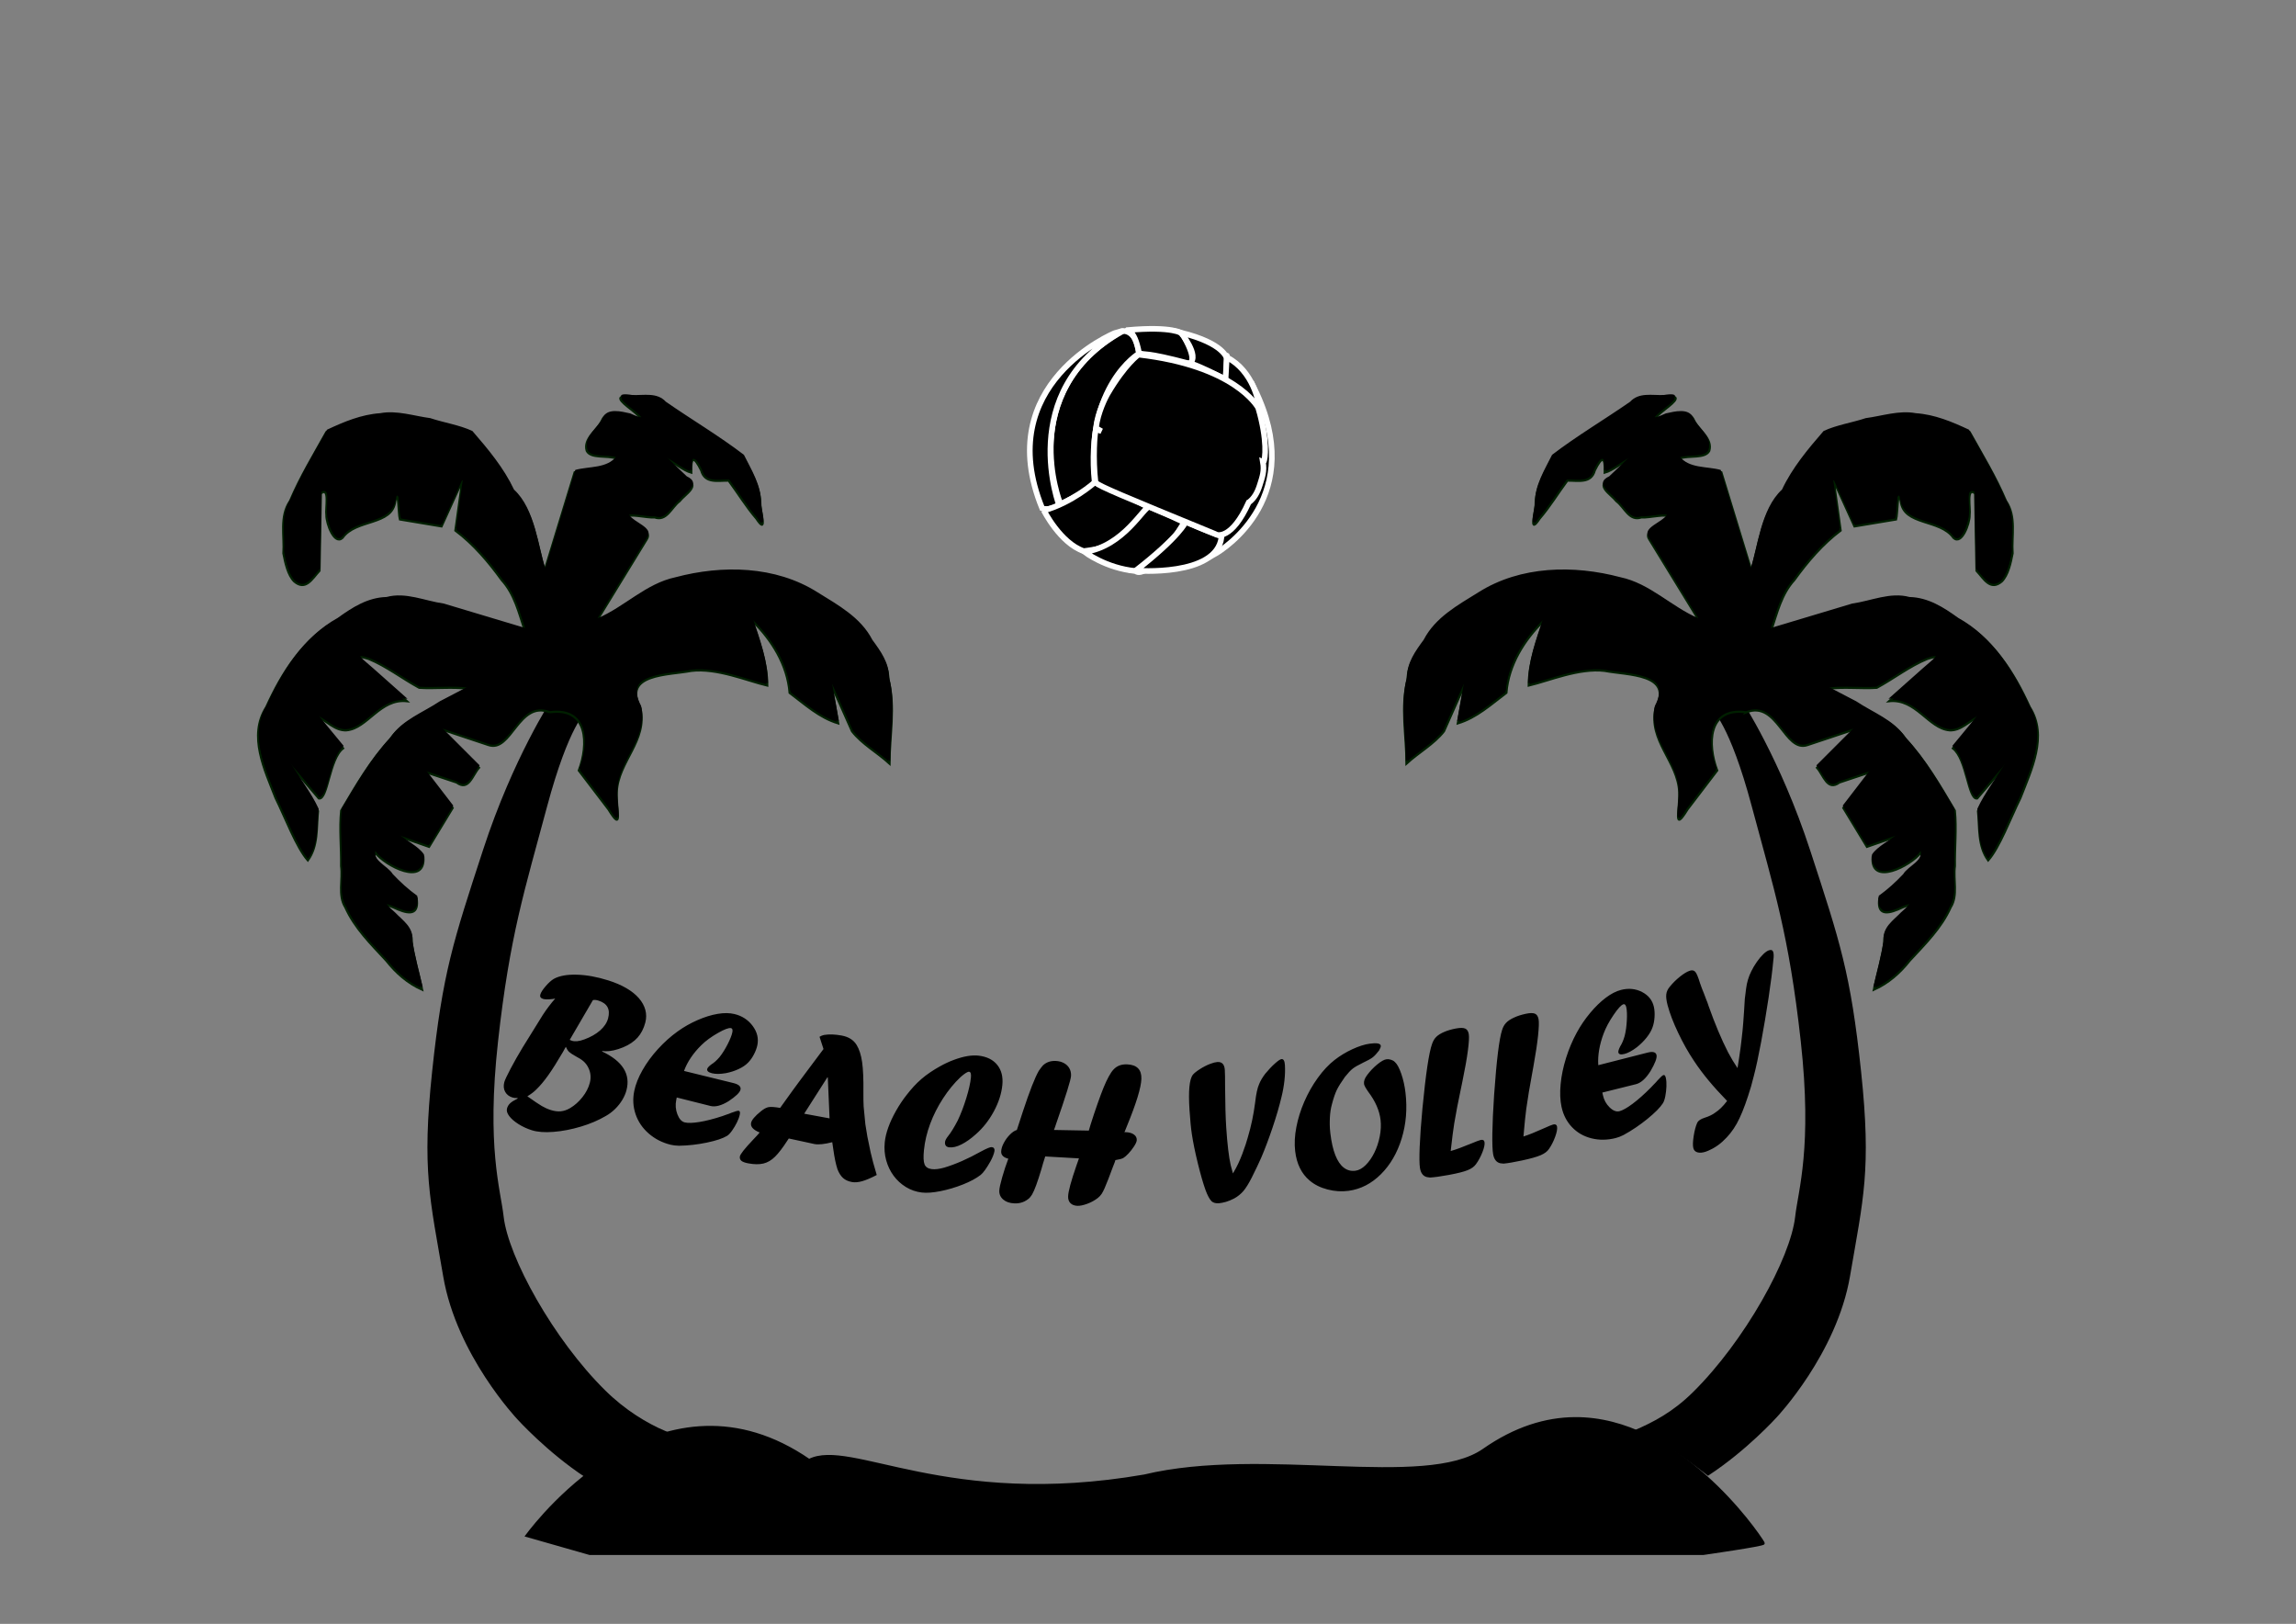
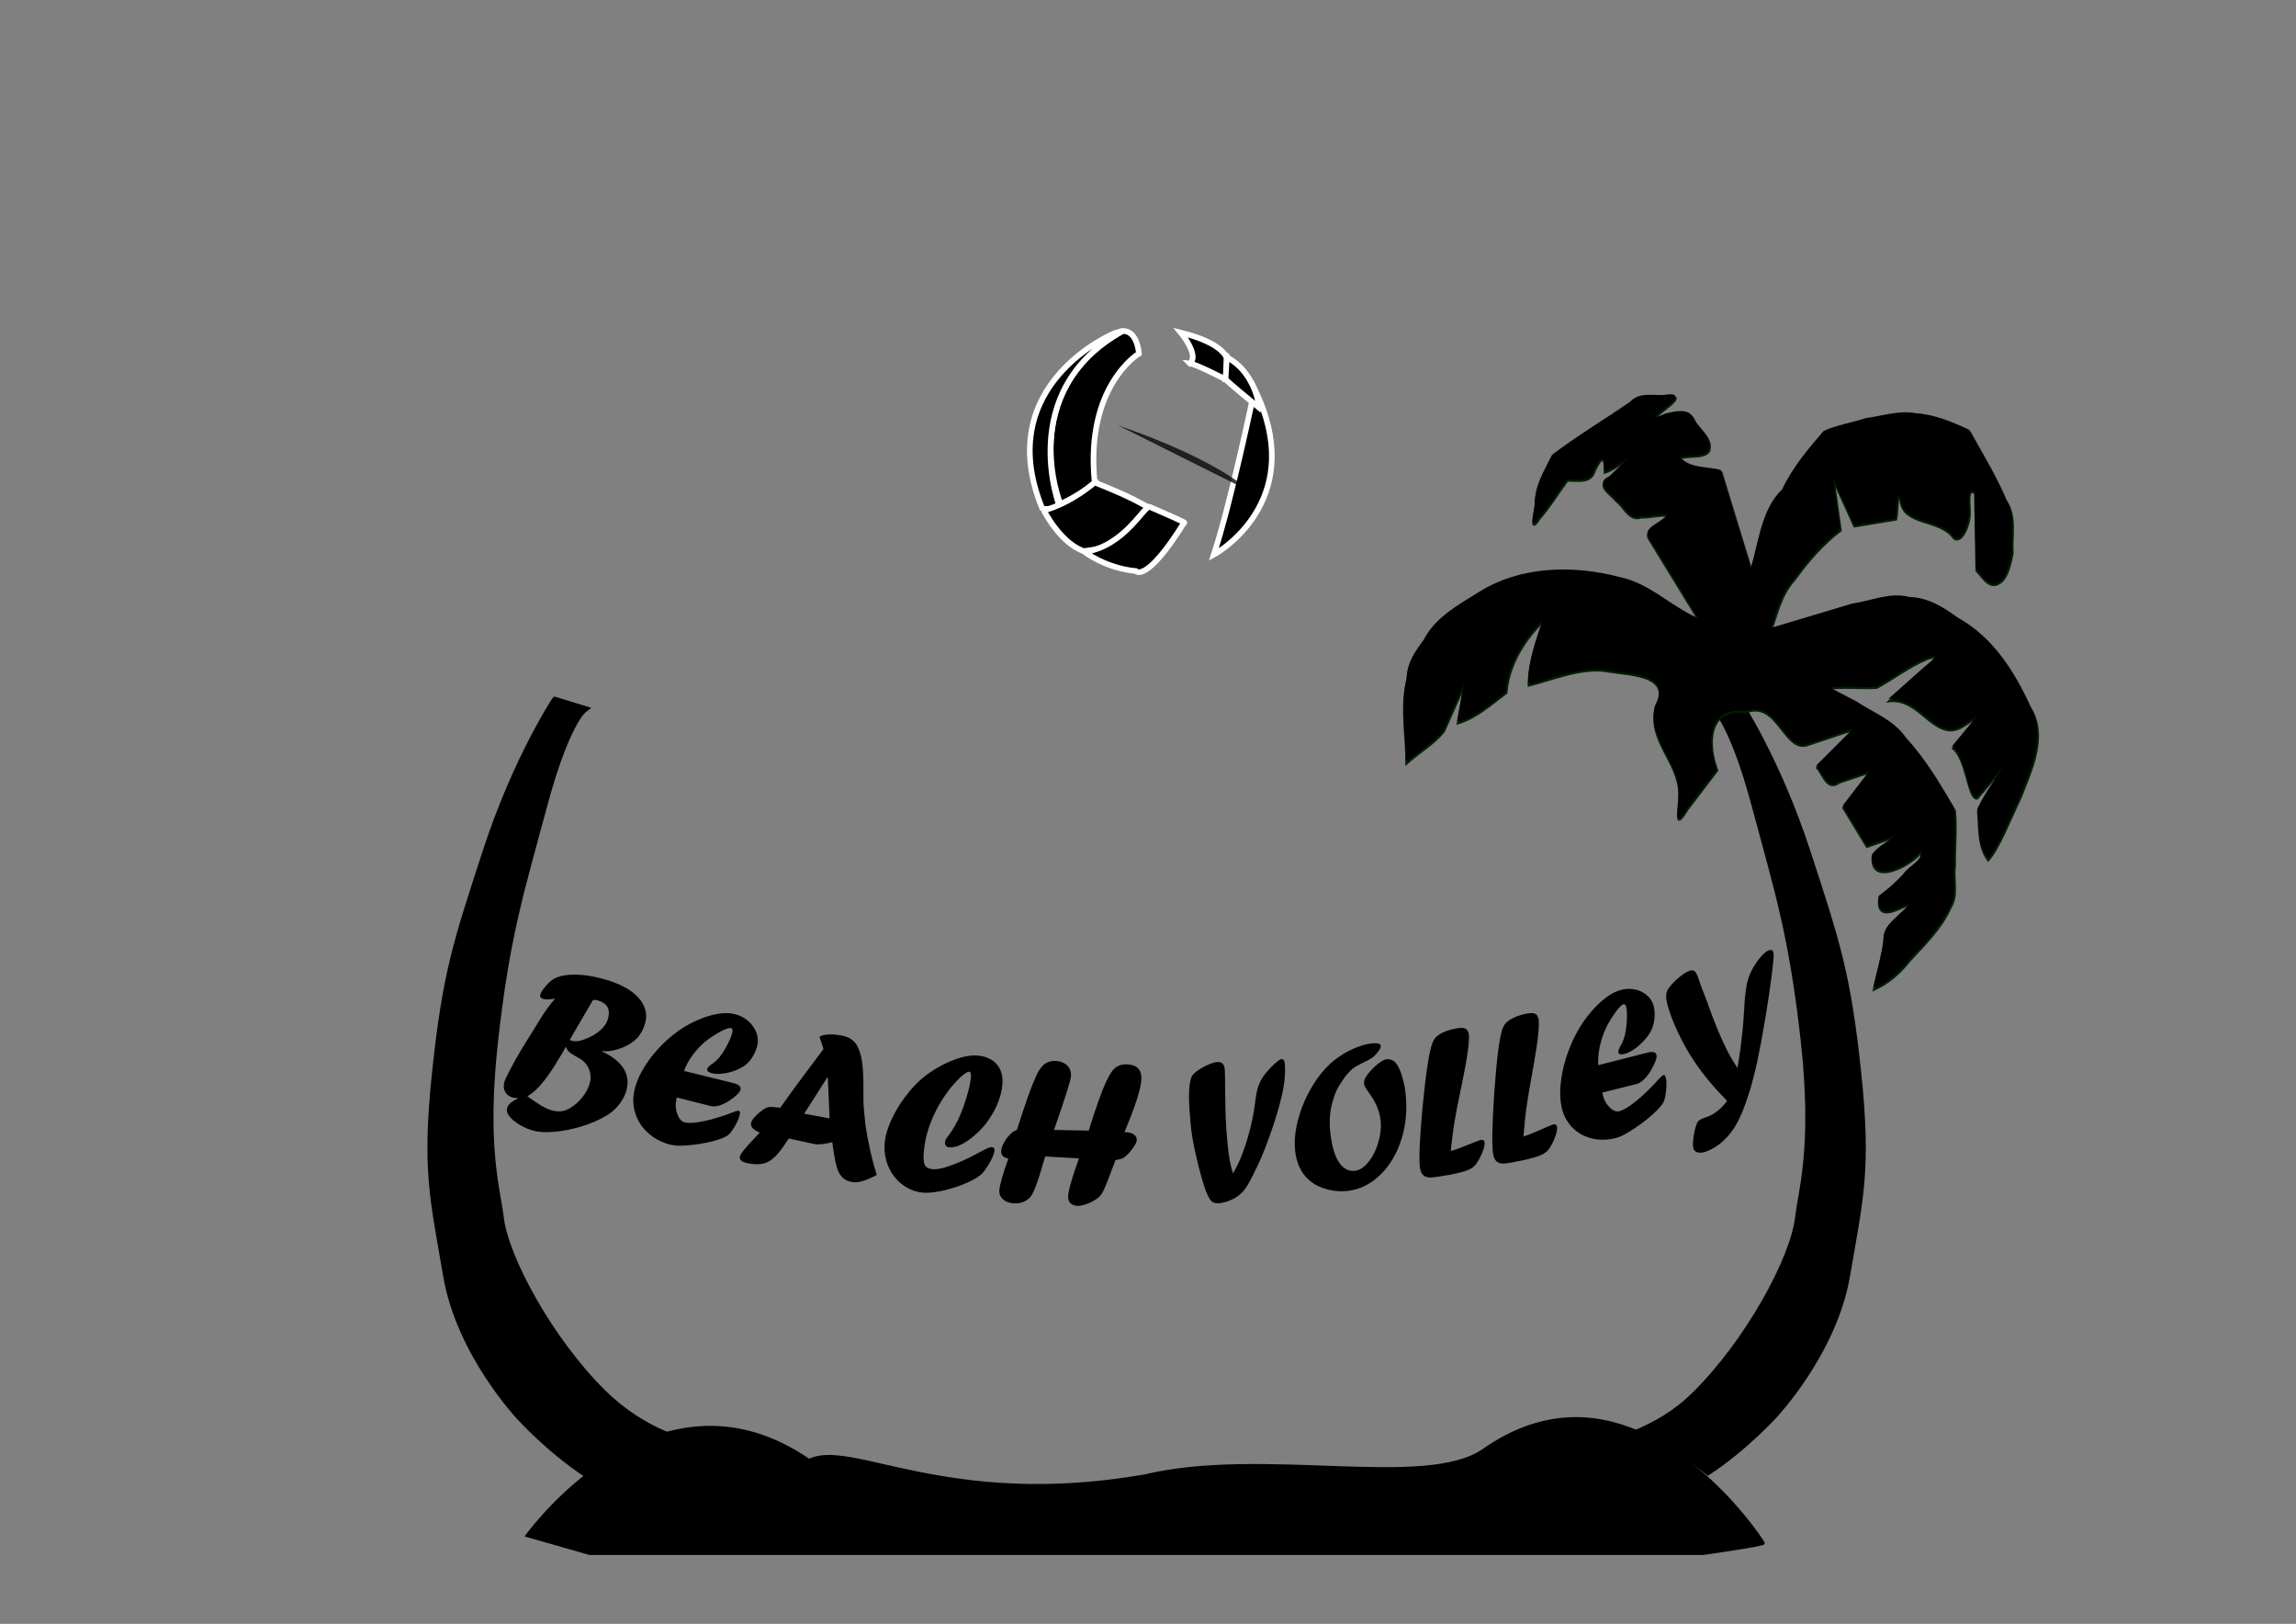
<svg xmlns="http://www.w3.org/2000/svg" width="1488.189" height="1052.362">
  <rect width="100%" height="100%" fill="#808080" stroke="none" />
  <defs>
    <path d="m287.31,522.117c0,0 60.495,19.392 123.098,19.392c62.603,0 127.314,-19.392 127.314,-19.392" id="path16186" stroke-miterlimit="4" stroke-width="3" stroke="black" fill-rule="evenodd" fill-opacity="0.75" fill="none" />.str3 {stroke:#1F1A17;stroke-width:0.0762}
    .str5 {stroke:#4D4948;stroke-width:0.0762}
    .str6 {stroke:#FFF500;stroke-width:0.0762}
    .str4 {stroke:white;stroke-width:0.0762}
    .str2 {stroke:#1F1A17;stroke-width:0.2794;stroke-linejoin:bevel}
    .str1 {stroke:#1F1A17;stroke-width:0.3528}
    .str0 {stroke:#1F1A17;stroke-width:0.7056}
    .str7 {stroke:#1F1A17;stroke-width:1.397}
    .str11 {stroke:#00923F;stroke-width:5.6444}
    .str8 {stroke:#0093DD;stroke-width:5.6444}
    .str12 {stroke:#1F1A17;stroke-width:5.6444}
    .str9 {stroke:#DA251D;stroke-width:5.6444}
    .str10 {stroke:#FFF500;stroke-width:5.6444}
    .fil4 {fill:none}
    .fil6 {fill:none;fill-rule:nonzero}
    .fil0 {fill:#0093DD}
    .fil11 {fill:#1F1A17}
    .fil2 {fill:#28166F}
    .fil14 {fill:#383431}
    .fil32 {fill:#49606C}
    .fil29 {fill:#4D4948}
    .fil26 {fill:#605D5C}
    .fil12 {fill:#838281}
    .fil15 {fill:#969594}
    .fil28 {fill:#C2C1C1}
    .fil31 {fill:#DEDEDD}
    .fil30 {fill:#F2AE7C}
    .fil1 {fill:white}
    .fil3 {fill:#131516}
    .fil22 {fill:#706A6D}
    .fil21 {fill:#7A7474}
    .fil20 {fill:#877D80}
    .fil25 {fill:#8C5D4F}
    .fil19 {fill:#918887}
    .fil18 {fill:#9E9390}
    .fil13 {fill:#A82926}
    .fil17 {fill:#AB9F99}
    .fil16 {fill:#B5A9A0}
    .fil24 {fill:#C28056}
    .fil23 {fill:white}
    .fil5 {fill:#1F1A17;fill-rule:nonzero}
    .fil7 {fill:url(#id0)}
    .fil8 {fill:url(#id1)}
    .fil27 {fill:url(#id2)}
    .fil10 {fill:url(#id3)}
    .fil9 {fill:url(#id4)}</defs>
  <g>
    <title>Layer 1</title>
    <g id="layer1">
      <g id="g9699" transform="matrix(2.835, 0, 0, 2.835, -425.167, -718.224)">
        <g id="g7786" transform="matrix(0.258, 0, 0, 0.258, 378.387, 323.681)" display="inline">
          <g id="layer7" />
          <g id="g7789" display="block" />
          <g id="layer6">
            <path d="m226.483,72.187c46.048,93.977 -25.844,140.965 -36.181,146.603c15.976,-48.868 36.181,-146.603 36.181,-146.603z" id="path3155" stroke-miterlimit="4" stroke-width="5" stroke="#ffffff" fill-rule="evenodd" fill="#000000" />
          </g>
          <g id="layer4" display="block">
            <path d="m84.722,154.796c-8.644,-85.72 39.258,-114.174 39.258,-114.174c-2.521,-23.051 -15.487,-19.809 -15.487,-19.809c-94.004,54.386 -54.386,152.352 -54.386,152.352l1.441,0.36c27.013,-13.326 29.174,-18.729 29.174,-18.729z" id="path3141" stroke-miterlimit="4" stroke-width="5" stroke="#ffffff" fill-rule="evenodd" fill="#000000" />
            <path d="m53.387,175.326c-9.725,4.682 -15.127,2.521 -15.127,2.521c-45.381,-110.572 64.236,-155.343 64.236,-155.343c9.725,-2.881 6.357,-1.331 6.357,-1.331c-95.085,52.945 -54.746,156.674 -55.466,154.152z" id="path3149" stroke-miterlimit="4" stroke-width="5" stroke="#ffffff" fill-rule="evenodd" fill="#000000" />
            <path d="m39.701,179.648c24.852,-6.843 45.021,-24.852 45.021,-24.852c37.818,15.127 40.339,18.729 48.623,22.33c-31.335,38.178 -44.661,36.377 -58.347,38.538c-20.89,-7.203 -35.297,-36.017 -35.297,-36.017z" id="path3151" stroke-miterlimit="4" stroke-width="5" stroke="#ffffff" fill-rule="evenodd" fill="#000000" />
            <path d="m75.717,216.385c34.936,-4.682 52.945,-41.059 57.627,-39.979c36.017,15.487 30.614,14.047 30.614,14.047l0,0c-33.856,54.386 -42.86,42.86 -42.86,42.86c-26.653,-2.521 -45.381,-16.928 -45.381,-16.928z" id="path3152" stroke-dashoffset="0" stroke-miterlimit="4" marker-end="none" marker-mid="none" marker-start="none" stroke-width="5" stroke="#ffffff" fill-rule="evenodd" fill="#000000" />
-             <path d="m165.4,189.732c33.856,14.767 28.814,10.445 31.695,13.686c-4.322,35.297 -75.996,29.534 -75.996,29.534c39.258,-30.614 44.301,-43.22 44.301,-43.22z" id="path3153" stroke-miterlimit="4" stroke-width="5" stroke="#ffffff" fill-rule="evenodd" fill="#000000" />
          </g>
          <g id="layer5" />
          <g id="layer3">
-             <path d="m124.021,40.076c-4.341,-22.709 -11.302,-19.242 -10.3,-20.244c40.742,-3.674 48.423,3.006 48.423,3.006c0,0 1.658,2.884 1.775,2.855c12.69,22.709 4.904,23.861 4.904,23.861c-41.41,-11.021 -39.04,-7.137 -44.802,-9.478z" id="path2515" stroke-miterlimit="4" stroke-width="5" stroke="#ffffff" fill-rule="evenodd" fill="#000000" />
            <path d="m169.001,49.266c9.004,-6.663 -7.924,-27.193 -7.924,-27.193c38.718,9.544 40.699,22.871 40.699,22.871c-0.36,18.909 -1.441,18.369 -1.441,18.369c-26.653,-13.686 -31.335,-14.047 -31.335,-14.047z" id="path2516" stroke-miterlimit="4" stroke-width="5" stroke="#ffffff" fill-rule="evenodd" fill="#000000" />
            <path d="m200.696,63.493c1.261,-24.492 1.261,-21.97 1.261,-19.449c23.231,11.886 28.814,40.699 28.093,44.301c-27.553,-22.511 -29.354,-24.852 -29.354,-24.852z" id="path2517" stroke-miterlimit="4" stroke-width="5" stroke="#ffffff" fill-rule="evenodd" fill="#000000" />
          </g>
          <g id="g7804" display="block">
-             <path d="m123.592,41.557c0,0 -11.95,8.265 -27.482,34.76c-0.014,-0.002 -0.029,0.002 -0.043,0c0,0 -0.08,0.144 -0.214,0.385c-0.006,0.011 0.006,0.032 0,0.043c-1.335,2.415 -8.275,15.482 -10.017,29.751c0.322,0.297 2.08,1.352 4.966,2.954c-1.598,-0.649 -3.201,-1.309 -4.837,-1.969c-0.014,0.016 -0.029,0.063 -0.043,0.086c-0.005,0.008 -0.038,0.034 -0.043,0.043c-0.014,0.028 -0.029,0.095 -0.043,0.128c-1.162,2.937 -2.904,25.252 -0.342,47.302c5.308,3.923 20.553,10.358 105.478,45.205l2.055,0.942c0,0 13.095,4.8 28.21,-28.681c0.073,-0.022 0.123,-0.049 0.171,-0.086c4.701,-3.533 7.551,-8.543 9.717,-15.539c2.167,-6.997 4.121,-11.993 2.74,-19.991c0.006,0.004 0.037,-0.004 0.043,0c0.006,0.003 0.036,-0.003 0.043,0c0.006,0.002 0.036,0.042 0.043,0.043c0.007,0.001 0.036,-0 0.043,0c0.007,-0.001 0.036,-0.041 0.043,-0.043c0.007,-0.002 0.036,0.003 0.043,0c0.035,-0.019 0.093,-0.051 0.128,-0.086c0.036,-0.037 0.092,-0.118 0.128,-0.171c1.575,-2.399 3.672,-19.051 -4.623,-47.602l0.171,0.128c-1.178,-2.211 -21.38,-37.765 -106.334,-47.602z" id="path1888" stroke-dashoffset="0" stroke-miterlimit="4" stroke-width="5" stroke="#ffffff" fill-rule="evenodd" fill="#000000" />
            <path d="m105.254,104.139c92.097,31.952 116.531,58.265 116.531,58.265" id="path2109" stroke-opacity="0" stroke-width="5" stroke="#ffffff" fill-rule="evenodd" fill-opacity="0.75" fill="#000000" />
          </g>
        </g>
      </g>
      <path transform="rotate(-0.599, 738.481, 700.474)" d="m384.865,644.448l-15.292,25.584c0.446,0.239 0.905,0.435 1.375,0.589c2.075,0.679 4.772,0.42 8.088,-0.776c4.162,-1.478 7.601,-3.391 10.317,-5.739c2.715,-2.347 4.461,-4.931 5.236,-7.75c1.609,-5.852 -0.407,-9.7 -6.046,-11.544c-1.566,-0.512 -2.792,-0.634 -3.677,-0.365l0,0zm-17.865,30.05c-0.309,0.504 -0.636,1.072 -0.981,1.704c-0.345,0.632 -0.677,1.222 -0.998,1.768c-3.708,6.189 -6.916,11.146 -9.626,14.868c-2.709,3.723 -5.331,6.776 -7.864,9.16c-1.472,1.474 -3.405,2.913 -5.797,4.319c4.304,3.13 7.4,5.26 9.287,6.389c1.888,1.129 3.83,2.021 5.827,2.674c2.31,0.756 4.459,1.051 6.447,0.886c1.987,-0.165 3.993,-0.824 6.018,-1.977c2.992,-1.722 5.681,-4.054 8.07,-6.997c2.388,-2.943 4.023,-6.017 4.904,-9.22c0.963,-3.502 0.663,-6.836 -0.9,-10.001c-0.768,-1.555 -1.739,-2.873 -2.914,-3.956c-1.175,-1.083 -2.898,-2.228 -5.169,-3.436c-2.064,-1.187 -3.468,-2.135 -4.212,-2.844c-0.744,-0.709 -1.441,-1.821 -2.091,-3.338l0,0zm-27.919,0.017l13.214,-20.817c2.47,-3.708 5.186,-7.219 8.146,-10.534c-0.208,-0.021 -0.723,0.066 -1.545,0.263c-3.031,0.312 -5.114,0.283 -6.25,-0.089c-1.606,-0.525 -2.226,-1.45 -1.862,-2.774c0.387,-1.409 1.572,-3.233 3.553,-5.472c1.981,-2.238 3.78,-3.815 5.397,-4.729c3.646,-1.927 8.624,-2.766 14.937,-2.517c6.312,0.249 13.091,1.558 20.336,3.927c4.386,1.435 8.239,3.137 11.561,5.108c3.321,1.971 6.014,4.167 8.08,6.588c2.066,2.422 3.444,4.979 4.133,7.672c0.689,2.693 0.653,5.428 -0.111,8.204c-1.069,3.887 -2.764,7.103 -5.086,9.649c-2.322,2.546 -5.453,4.618 -9.392,6.216c-4.362,1.739 -8.258,2.56 -11.689,2.462c-0.388,0.013 -1.03,-0.057 -1.927,-0.211l-0.088,0.32c13.217,6.418 18.387,14.859 15.51,25.324c-0.575,2.093 -1.497,4.166 -2.766,6.218c-1.269,2.053 -2.819,3.966 -4.651,5.741c-1.833,1.775 -3.857,3.278 -6.073,4.508c-4.812,2.756 -10.243,5.006 -16.293,6.752c-6.05,1.746 -11.947,2.82 -17.692,3.222c-5.745,0.402 -10.458,0.001 -14.139,-1.202c-3.094,-1.012 -5.954,-2.367 -8.582,-4.064c-2.628,-1.698 -4.611,-3.451 -5.948,-5.262c-1.338,-1.811 -1.807,-3.442 -1.407,-4.895c0.364,-1.324 1.047,-2.451 2.05,-3.38c1.002,-0.929 2.659,-1.947 4.969,-3.053l-0.165,-0.333c-1.175,0.081 -2.271,-0.044 -3.289,-0.378c-2.154,-0.704 -3.709,-1.958 -4.664,-3.76c-0.956,-1.802 -1.111,-3.878 -0.465,-6.227c0.364,-1.324 1.761,-4.231 4.19,-8.72c2.429,-4.489 5.098,-9.075 8.007,-13.756l0,0zm121.231,39.298l-21.763,-5.711l-0.35,1.628c-0.682,3.169 -0.466,6.259 0.65,9.27c1.116,3.011 2.688,4.777 4.718,5.297c2.07,0.53 5.242,0.472 9.518,-0.173c4.275,-0.646 9.253,-1.867 14.931,-3.665l2.384,-0.832c1.62,-0.501 2.735,-0.903 3.346,-1.204c2.694,-1.005 4.339,-1.431 4.937,-1.278c0.716,0.184 0.92,0.991 0.612,2.424c-0.337,1.563 -0.978,3.276 -1.926,5.141c-0.947,1.865 -2.018,3.617 -3.211,5.258c-1.193,1.641 -2.272,2.75 -3.236,3.328c-2.745,1.633 -7.145,3.048 -13.198,4.246c-6.053,1.198 -12.065,1.811 -18.034,1.84c-2.004,-0.055 -3.802,-0.287 -5.394,-0.694c-5.453,-1.396 -10.178,-3.878 -14.177,-7.444c-3.999,-3.566 -6.789,-7.773 -8.37,-12.621c-1.581,-4.848 -1.816,-9.855 -0.703,-15.021c0.916,-4.255 2.741,-8.734 5.476,-13.438c2.735,-4.705 6.124,-9.23 10.167,-13.577c4.043,-4.347 8.364,-8.13 12.963,-11.349c4.009,-2.821 8.323,-5.208 12.944,-7.163c4.62,-1.954 8.984,-3.253 13.091,-3.896c4.107,-0.643 7.733,-0.562 10.877,0.243c4.935,1.264 8.835,3.877 11.698,7.84c2.863,3.963 3.828,8.115 2.893,12.456c-0.411,1.91 -1.178,3.912 -2.301,6.007c-1.123,2.094 -2.404,3.851 -3.843,5.268c-1.507,1.538 -3.542,2.895 -6.105,4.07c-2.563,1.176 -5.353,2.042 -8.37,2.597c-3.612,0.586 -6.592,0.579 -8.94,-0.022c-2.348,-0.601 -3.387,-1.532 -3.116,-2.79c0.159,-0.738 1.063,-1.72 2.713,-2.947c1.732,-1.022 3.516,-2.581 5.353,-4.675c1.825,-2.235 3.589,-4.967 5.292,-8.195c1.703,-3.228 2.764,-5.819 3.185,-7.773c0.346,-1.606 0.081,-2.521 -0.795,-2.746c-1.393,-0.357 -4.26,0.673 -8.602,3.088c-4.342,2.415 -7.918,4.98 -10.728,7.696c-2.644,2.529 -4.942,5.204 -6.893,8.025c-1.951,2.821 -3.473,5.695 -4.565,8.622l31.881,8.165c3.503,0.897 5.044,2.322 4.623,4.276c-0.393,1.823 -2.983,4.298 -7.771,7.422c-4.683,2.832 -8.637,3.834 -11.86,3.009l0,0zm76.03,-17.79l-15.308,23.446l16.42,3.204l-0.87,-26.602l-0.242,-0.047zm-2.351,-18.33l-2.494,-7.961c1.055,-0.609 2.01,-0.989 2.866,-1.14c3.286,-0.536 7.122,-0.377 11.509,0.479c4.427,0.864 7.621,2.914 9.582,6.151c1.697,2.823 2.853,6.536 3.468,11.141c0.615,4.605 0.828,11.034 0.637,19.286c-0.066,4.2 -0.047,7.375 0.058,9.524c0.465,6.025 0.798,9.884 0.998,11.576c0.2,1.692 0.616,4.412 1.247,8.159c0.237,1.088 0.538,2.608 0.903,4.559c0.365,1.951 0.72,3.776 1.065,5.474c0.766,3.683 2.037,8.597 3.812,14.742c-3.805,1.93 -6.969,3.238 -9.49,3.924c-2.521,0.686 -4.748,0.84 -6.68,0.463c-2.375,-0.463 -4.274,-1.355 -5.698,-2.675c-1.424,-1.32 -2.6,-3.203 -3.528,-5.649c-1.04,-3.283 -1.903,-7.642 -2.59,-13.076c-0.082,-0.514 -0.172,-1.166 -0.271,-1.955c-0.099,-0.789 -0.217,-1.65 -0.355,-2.583c-5.061,1.232 -8.9,1.593 -11.516,1.082c-1.489,-0.291 -2.77,-0.586 -3.842,-0.885c-0.911,-0.268 -5.176,-1.236 -12.793,-2.904l-0.82,1.199c-3.096,4.696 -5.829,8.194 -8.2,10.495c-2.371,2.301 -4.904,3.754 -7.599,4.361c-2.695,0.607 -5.934,0.541 -9.717,-0.197c-2.173,-0.424 -3.679,-0.99 -4.519,-1.697c-0.839,-0.708 -1.162,-1.654 -0.967,-2.839c0.238,-1.449 3.106,-5.011 8.606,-10.688c1.944,-1.976 3.406,-3.548 4.387,-4.716c-4.082,-1.703 -5.928,-3.739 -5.539,-6.109c0.317,-1.931 2.479,-4.477 6.485,-7.636c1.912,-1.529 3.604,-2.411 5.075,-2.645c1.471,-0.234 3.941,-0.035 7.409,0.596c4.278,-5.824 7.005,-9.539 8.182,-11.144c1.177,-1.605 2.691,-3.62 4.543,-6.044c1.851,-2.425 3.955,-5.185 6.311,-8.282c2.356,-3.096 5.515,-7.225 9.476,-12.386l0,0zm86.508,47.235c2.068,-4.221 3.962,-9.016 5.681,-14.383c1.72,-5.367 2.776,-9.844 3.169,-13.431c0.257,-2.347 -0.122,-3.586 -1.137,-3.718c-0.934,-0.121 -2.787,1.007 -5.558,3.385c-4.169,3.858 -8.004,8.422 -11.504,13.692c-3.5,5.27 -6.344,10.749 -8.531,16.437c-2.187,5.688 -3.589,11.344 -4.204,16.967c-0.485,4.428 -0.38,7.518 0.313,9.269c0.693,1.752 2.258,2.787 4.694,3.104c2.111,0.275 4.8,-0.026 8.066,-0.903c7.398,-2.135 15.345,-5.524 23.841,-10.166c3.758,-1.98 6.103,-2.91 7.037,-2.789c1.34,0.174 1.929,0.992 1.77,2.454l-0.014,0.133c-0.421,1.966 -1.298,4.142 -2.629,6.529c-2.644,4.596 -4.82,7.546 -6.527,8.85c-2.874,2.186 -6.708,4.201 -11.501,6.047c-4.793,1.846 -9.649,3.234 -14.568,4.166c-4.919,0.931 -8.983,1.188 -12.19,0.77c-3.694,-0.481 -7.102,-1.699 -10.223,-3.655c-3.121,-1.956 -5.754,-4.42 -7.899,-7.394c-2.145,-2.974 -3.714,-6.322 -4.706,-10.044c-0.993,-3.722 -1.268,-7.598 -0.827,-11.627c0.334,-3.055 1.143,-6.307 2.427,-9.755c1.283,-3.448 2.991,-7.009 5.122,-10.684c2.131,-3.675 4.46,-7.076 6.984,-10.206c1.481,-1.873 3.004,-3.651 4.567,-5.333c1.564,-1.682 3.264,-3.302 5.102,-4.859c1.838,-1.557 3.821,-3.028 5.949,-4.412c2.128,-1.384 4.067,-2.547 5.817,-3.486c3.069,-1.711 6.211,-3.143 9.426,-4.297c3.214,-1.153 6.162,-1.937 8.842,-2.352c2.68,-0.414 5.096,-0.481 7.248,-0.201c5.318,0.693 9.314,2.74 11.989,6.142c2.674,3.402 3.721,7.76 3.139,13.073c-0.611,5.579 -2.508,11.249 -5.691,17.009c-3.183,5.76 -7.115,10.649 -11.796,14.665c-3.236,2.857 -6.377,5.03 -9.422,6.52c-3.045,1.49 -5.705,2.086 -7.978,1.79c-1.989,-0.259 -2.87,-1.429 -2.642,-3.51c0.107,-0.974 0.802,-2.253 2.088,-3.837c1.804,-2.19 3.897,-5.51 6.278,-9.96l0,0zm56.474,23.875l-1.42,4.345c-0.247,0.969 -0.632,2.266 -1.154,3.89c-2.577,8.302 -4.638,13.73 -6.183,16.283c-0.31,0.519 -0.875,1.271 -1.696,2.255c-2.77,2.488 -6.054,3.633 -9.852,3.433c-3.022,-0.159 -5.42,-1.01 -7.193,-2.554c-1.774,-1.544 -2.61,-3.452 -2.51,-5.724c0.073,-1.648 0.734,-4.571 1.983,-8.769c1.25,-4.198 2.612,-8.178 4.088,-11.94c-3.156,-0.835 -4.682,-2.411 -4.58,-4.727c0.073,-1.648 0.655,-3.481 1.747,-5.5c1.092,-2.019 2.43,-3.812 4.013,-5.381c1.584,-1.569 3.101,-2.56 4.552,-2.975c0.697,-1.883 2.039,-5.853 4.025,-11.909c4.467,-13.114 8.006,-21.879 10.616,-26.296c1.047,-1.463 1.936,-2.599 2.668,-3.409c2.22,-2.071 4.984,-3.019 8.291,-2.846c2.042,0.107 3.832,0.592 5.369,1.454c1.538,0.862 2.695,1.994 3.472,3.397c0.777,1.403 1.125,3.017 1.045,4.843c-0.112,2.539 -3.503,13.053 -10.172,31.542c-0.095,0.307 -0.248,0.757 -0.459,1.349c-0.21,0.592 -0.408,1.128 -0.593,1.609l-0.269,0.522l22.626,0.653l1.288,-4.151c1.466,-4.477 2.992,-8.894 4.576,-13.253c1.584,-4.359 2.936,-7.859 4.055,-10.502c1.119,-2.642 2.235,-4.961 3.346,-6.956c1.111,-1.995 2.139,-3.482 3.082,-4.459c2.235,-2.427 5.211,-3.543 8.927,-3.348c6.37,0.335 9.423,3.509 9.157,9.521c-0.25,5.657 -3.482,15.822 -9.696,30.496c-0.915,2.184 -1.465,3.517 -1.65,3.998c0.165,-0.036 0.31,-0.062 0.433,-0.078c0.123,-0.016 0.267,-0.019 0.43,-0.011c2.246,0.118 4.003,0.646 5.272,1.583c1.268,0.937 1.87,2.141 1.805,3.61c-0.043,0.98 -0.657,2.354 -1.84,4.122c-1.183,1.768 -2.429,3.321 -3.736,4.659c-1.307,1.338 -2.423,2.272 -3.347,2.804c-0.879,0.445 -2.576,0.869 -5.091,1.273l-0.292,1.056c-0.315,0.653 -0.798,1.855 -1.448,3.607c-0.972,2.538 -1.964,5.087 -2.978,7.645c-1.013,2.558 -1.848,4.546 -2.504,5.962c-0.656,1.416 -1.292,2.6 -1.906,3.55c-0.741,1.033 -1.578,1.904 -2.51,2.614c-2.033,1.545 -4.338,2.774 -6.916,3.688c-2.578,0.914 -4.704,1.327 -6.378,1.239c-1.919,-0.101 -3.408,-0.693 -4.465,-1.775c-1.057,-1.082 -1.545,-2.559 -1.462,-4.429c0.141,-3.207 1.987,-9.784 5.537,-19.732c0.833,-2.188 1.416,-3.787 1.747,-4.797l-21.853,-1.482zm143.059,-52.002c2.191,-2.601 4.332,-4.818 6.422,-6.653c2.09,-1.835 3.543,-2.779 4.359,-2.832c1.265,-0.083 1.97,1.189 2.115,3.815c0.169,3.071 0.037,6.419 -0.398,10.044c-0.435,3.625 -1.109,7.187 -2.022,10.686c-1.474,5.949 -3.484,12.57 -6.031,19.862c-2.547,7.292 -5.058,13.745 -7.533,19.357c-1.607,3.545 -3.705,7.837 -6.294,12.877c-2.038,3.886 -3.876,6.766 -5.514,8.638c-1.638,1.872 -3.629,3.443 -5.976,4.714c-2.073,1.029 -3.876,1.751 -5.41,2.164c-1.858,0.479 -3.358,0.756 -4.5,0.831c-2.041,0.134 -3.621,-0.299 -4.741,-1.297c-1.346,-1.386 -2.65,-3.869 -3.913,-7.449c-1.511,-4.368 -3.11,-10.16 -4.798,-17.376c-1.688,-7.216 -2.905,-13.502 -3.651,-18.858c-0.533,-3.718 -0.986,-8.959 -1.359,-15.725c-0.68,-12.33 0.131,-19.91 2.432,-22.742c0.805,-0.991 2.346,-2.198 4.623,-3.62c2.277,-1.422 4.539,-2.543 6.788,-3.36c1.766,-0.652 3.261,-1.018 4.486,-1.098c3.02,-0.198 4.63,1.528 4.832,5.178c0.106,1.914 0.126,5.62 0.06,11.12c-0.044,11.082 0.107,19.761 0.453,26.037c0.604,10.95 1.485,19.134 2.644,24.553c0.634,2.594 1.102,4.395 1.404,5.403c1.428,-2.327 2.61,-4.471 3.547,-6.431c0.936,-1.96 1.835,-4.04 2.697,-6.241c1.754,-4.582 2.972,-8.124 3.653,-10.626c2.226,-7.16 3.882,-14.639 4.967,-22.439c0.677,-5.539 1.584,-9.53 2.719,-11.972c0.831,-2.02 2.144,-4.206 3.939,-6.557l0,0zm51.701,2.528c-2.475,3.413 -4.246,6.187 -5.314,8.321c-1.068,2.134 -2.136,5.132 -3.204,8.995c-0.812,2.797 -1.302,5.711 -1.472,8.74c-0.169,3.029 -0.273,6.096 0.168,10.215c0.622,5.802 1.648,10.576 3.078,14.322c1.43,3.746 3.246,6.478 5.447,8.195c2.201,1.717 4.702,2.398 7.504,2.041c2.274,-0.29 4.501,-1.494 6.683,-3.613c2.181,-2.118 4.078,-4.773 5.691,-7.965c1.613,-3.191 2.814,-6.677 3.603,-10.46c0.788,-3.782 1.002,-7.356 0.642,-10.722c-0.65,-6.068 -3.237,-12.158 -7.761,-18.271c-1.706,-2.476 -2.611,-4.202 -2.715,-5.176c-0.195,-1.816 0.525,-3.748 2.157,-5.797c1.838,-2.434 4.008,-4.663 6.507,-6.688c2.5,-2.024 4.521,-3.135 6.064,-3.332c0.893,-0.114 1.862,-0.001 2.907,0.337c1.045,0.338 1.869,0.828 2.473,1.469c1.456,1.296 2.82,3.85 4.093,7.661c1.273,3.811 2.144,7.909 2.614,12.294c1.12,10.453 0.193,20.347 -2.779,29.682c-2.972,9.335 -7.542,17.011 -13.71,23.028c-6.168,6.016 -13.17,9.524 -21.007,10.523c-4.507,0.574 -9.072,0.236 -13.692,-1.016c-4.621,-1.252 -8.475,-3.23 -11.564,-5.934c-5.216,-4.498 -8.264,-10.866 -9.147,-19.105c-0.512,-4.784 -0.203,-9.963 0.928,-15.54c1.131,-5.577 2.918,-11.091 5.359,-16.542c2.441,-5.452 5.396,-10.531 8.864,-15.238c3.468,-4.707 7.142,-8.542 11.023,-11.506c3.539,-2.696 7.41,-4.985 11.613,-6.867c4.203,-1.883 7.948,-3.033 11.238,-3.453c4.629,-0.59 7.027,-0.11 7.193,1.44c0.066,0.62 -0.319,1.634 -1.156,3.043c-1.592,2.044 -3.008,3.526 -4.247,4.447c-1.239,0.921 -3.311,2.038 -6.217,3.351c-3.135,1.477 -5.387,2.741 -6.756,3.79c-1.369,1.05 -3.072,2.827 -5.109,5.331l0,0zm76.159,3.622l-1.229,5.631c-1.636,7.237 -3.094,14.42 -4.374,21.55c-0.616,3.448 -1.443,9.416 -2.484,17.904c3.306,-0.889 7.696,-2.44 13.169,-4.653c3.518,-1.422 5.661,-2.2 6.428,-2.333c1.413,-0.245 2.21,0.249 2.389,1.482c0.212,1.453 -0.269,3.625 -1.442,6.515c-1.173,2.89 -2.59,5.45 -4.252,7.679c-1.134,1.596 -2.974,2.886 -5.522,3.869c-2.548,0.983 -6.607,1.958 -12.179,2.923c-5.209,0.903 -9.252,1.423 -12.13,1.56c-0.04,0.007 -0.739,-0.098 -2.095,-0.314c-2.456,-0.658 -3.927,-2.661 -4.415,-6.008c-0.353,-2.422 -0.362,-6.958 -0.027,-13.609c0.335,-6.65 1.018,-14.964 2.048,-24.94c2.386,-22.267 4.606,-36.152 6.661,-41.656c0.638,-1.871 1.564,-3.398 2.779,-4.579c1.215,-1.181 2.954,-2.239 5.219,-3.173c2.184,-0.92 4.75,-1.636 7.697,-2.147c2.746,-0.476 4.73,-0.424 5.952,0.154c1.223,0.578 1.972,1.814 2.248,3.708c0.263,1.806 0.029,5.312 -0.703,10.518c-0.732,5.207 -1.979,11.846 -3.743,19.917l0,0zm46.098,-9.162l-1.084,5.667c-1.45,7.284 -2.724,14.509 -3.82,21.675c-0.527,3.465 -1.202,9.456 -2.024,17.973c3.282,-0.99 7.631,-2.674 13.045,-5.052c3.481,-1.529 5.603,-2.372 6.366,-2.528c1.406,-0.288 2.215,0.182 2.426,1.409c0.249,1.446 -0.176,3.632 -1.274,6.556c-1.098,2.924 -2.45,5.526 -4.054,7.806c-1.092,1.63 -2.899,2.975 -5.42,4.036c-2.521,1.061 -6.555,2.158 -12.1,3.294c-5.184,1.061 -9.212,1.704 -12.085,1.929c-0.04,0.008 -0.741,-0.075 -2.102,-0.25c-2.471,-0.583 -3.994,-2.54 -4.567,-5.871c-0.415,-2.41 -0.54,-6.945 -0.375,-13.603c0.165,-6.658 0.634,-14.989 1.409,-24.993c1.815,-22.331 3.679,-36.278 5.591,-41.842c0.59,-1.89 1.477,-3.444 2.661,-4.662c1.184,-1.218 2.896,-2.328 5.136,-3.331c2.16,-0.986 4.706,-1.78 7.639,-2.38c2.732,-0.559 4.717,-0.569 5.954,-0.028c1.237,0.541 2.018,1.754 2.342,3.638c0.309,1.797 0.165,5.309 -0.433,10.535c-0.598,5.227 -1.675,11.901 -3.231,20.023l0,0zm66.367,12.188l-21.87,5.202l0.335,1.632c0.652,3.177 2.081,5.855 4.288,8.035c2.207,2.18 4.328,3.022 6.363,2.525c2.074,-0.506 4.907,-2.066 8.497,-4.679c3.59,-2.613 7.582,-6.078 11.975,-10.395l1.813,-1.882c1.258,-1.221 2.101,-2.112 2.53,-2.674c2.023,-2.185 3.334,-3.35 3.933,-3.496c0.718,-0.175 1.224,0.455 1.519,1.891c0.321,1.567 0.428,3.414 0.32,5.542c-0.108,2.129 -0.371,4.215 -0.789,6.259c-0.418,2.044 -0.946,3.556 -1.583,4.534c-1.819,2.774 -5.213,6.139 -10.182,10.094c-4.97,3.955 -10.136,7.364 -15.497,10.227c-1.826,0.903 -3.536,1.549 -5.132,1.938c-5.466,1.334 -10.711,1.347 -15.734,0.037c-5.024,-1.31 -9.216,-3.77 -12.575,-7.383c-3.36,-3.612 -5.571,-8.008 -6.634,-13.186c-0.875,-4.265 -1.022,-9.164 -0.44,-14.698c0.582,-5.534 1.824,-11.218 3.727,-17.052c1.903,-5.834 4.281,-11.292 7.134,-16.376c2.481,-4.444 5.411,-8.644 8.789,-12.599c3.378,-3.955 6.787,-7.197 10.227,-9.728c3.44,-2.53 6.735,-4.181 9.887,-4.95c4.947,-1.208 9.501,-0.709 13.661,1.497c4.161,2.206 6.687,5.485 7.58,9.836c0.393,1.915 0.502,4.081 0.328,6.5c-0.174,2.419 -0.626,4.608 -1.354,6.568c-0.742,2.1 -2.032,4.289 -3.869,6.565c-1.837,2.276 -4.003,4.382 -6.496,6.315c-3.017,2.245 -5.702,3.654 -8.056,4.229c-2.354,0.575 -3.66,0.231 -3.919,-1.031c-0.152,-0.74 0.27,-2.053 1.265,-3.942c1.151,-1.743 2.134,-3.994 2.951,-6.752c0.75,-2.879 1.246,-6.176 1.489,-9.891c0.243,-3.715 0.164,-6.552 -0.238,-8.51c-0.33,-1.61 -0.934,-2.308 -1.812,-2.094c-1.396,0.341 -3.566,2.63 -6.509,6.867c-2.943,4.237 -5.137,8.246 -6.581,12.025c-1.37,3.533 -2.369,7.033 -2.998,10.499c-0.629,3.467 -0.851,6.777 -0.664,9.93l31.957,-7.802c3.511,-0.857 5.467,-0.307 5.869,1.651c0.375,1.828 -0.968,5.286 -4.029,10.374c-3.084,4.774 -6.242,7.556 -9.474,8.345l0,0zm44.483,-58.776l1.712,4.687c0.356,0.725 0.815,2.02 1.379,3.886c3.924,11.49 8.034,21.557 12.332,30.201c1.857,3.601 3.859,7.018 6.005,10.253c0.728,-4.112 1.43,-8.493 2.105,-13.145c0.233,-1.738 0.449,-3.378 0.648,-4.921c0.199,-1.542 0.326,-2.577 0.382,-3.103c0.056,-0.526 0.183,-1.561 0.382,-3.103c0.276,-2.399 0.645,-6.587 1.108,-12.562c0.256,-3.968 0.442,-6.594 0.558,-7.88c0.116,-1.285 0.421,-3.532 0.914,-6.738c0.542,-4.009 1.707,-7.744 3.493,-11.207c1.01,-2.021 2.233,-4.038 3.67,-6.051c1.437,-2.013 2.857,-3.673 4.262,-4.982c1.405,-1.308 2.619,-2.119 3.643,-2.431c1.535,-0.468 2.474,-0.037 2.815,1.294c0.308,1.203 0.297,2.896 -0.034,5.081c-0.656,6.544 -1.768,14.663 -3.336,24.356c-1.568,9.693 -3.27,19.196 -5.105,28.507c-1.836,9.312 -3.511,16.722 -5.027,22.232c-1.18,4.667 -2.46,8.947 -3.838,12.84c-2.554,7.586 -5.078,13.554 -7.571,17.903c-2.493,4.349 -5.593,8.154 -9.298,11.416c-1.929,1.746 -4.147,3.28 -6.653,4.6c-1.88,0.944 -3.372,1.585 -4.474,1.921c-2.008,0.613 -3.722,0.719 -5.14,0.318c-1.419,-0.4 -2.31,-1.309 -2.673,-2.726c-0.408,-1.589 -0.317,-4.175 0.271,-7.758c0.588,-3.583 1.399,-6.504 2.432,-8.765c0.681,-1.319 2.32,-2.375 4.919,-3.168c2.835,-0.865 5.123,-1.957 6.865,-3.276c1.24,-0.795 2.474,-1.774 3.704,-2.936c1.23,-1.163 2.566,-2.658 4.007,-4.487c-4.475,-4.7 -8.433,-9.165 -11.873,-13.394c-3.441,-4.229 -6.535,-8.471 -9.282,-12.726c-3.623,-5.516 -6.98,-11.611 -10.071,-18.285c-3.091,-6.674 -5.309,-12.63 -6.653,-17.869c-0.782,-3.049 -1.059,-5.453 -0.831,-7.213c0.228,-1.76 0.997,-3.395 2.307,-4.906c1.876,-2.286 4.085,-4.43 6.628,-6.433c2.543,-2.003 4.72,-3.281 6.531,-3.833c1.536,-0.469 2.723,-0.183 3.563,0.857c0.84,1.04 1.809,3.453 2.908,7.239c0.913,2.731 1.686,4.834 2.318,6.308l0,0z" id="text2073" fill="#000000" />
      <path d="m359.925,454.186c0,0 -25.057,37.992 -44.384,97.184c-19.327,59.192 -26.214,79.512 -32.956,143.251c-6.742,63.739 -1.364,82.188 7.176,132.266c8.54,50.078 47.307,91.071 47.307,91.071c0,0 19.14,21.256 44.03,37.562c13.678,-10.53 30.291,-20.358 48.991,-25.869c-12.14,-5.29 -26.198,-13.63 -39.6,-26.843c-33.71,-33.235 -63.459,-86.992 -66.532,-114.105c-1.991,-17.57 -11.271,-45.042 -3.632,-114.105c7.638,-69.063 17.421,-98.653 31.804,-152.376c14.383,-53.723 25.78,-62.545 25.78,-62.545l-17.984,-5.493z" id="path10508" stroke-dashoffset="0" stroke-miterlimit="4" marker-end="none" marker-mid="none" marker-start="none" stroke-width="5" stroke="black" fill-rule="evenodd" fill="#000000" />
-       <path d="m356.307,461.593c-20.277,-7.956 -24.748,26.37 -39.688,21.23c-10.443,-3.481 -20.886,-6.962 -31.329,-10.443c8.39,8.39 16.78,16.78 25.17,25.17c-4.284,4.847 -6.666,15.4 -14.517,9.544c-6.847,-2.282 -13.694,-4.565 -20.542,-6.847c5.993,7.791 11.986,15.582 17.979,23.373c-5.094,8.39 -10.188,16.78 -15.282,25.17c-6.892,-2.397 -13.784,-4.794 -20.676,-7.192c5.315,4.725 13.352,8.225 16.978,13.71c1.621,19.411 -24.721,5.828 -31.361,-2.922c-2.421,6.884 7.89,10.241 11.076,15.571c4.872,5.18 10.103,9.953 15.892,14.094c1.557,10.08 -3.673,10.784 -11.9,7.35c-9.578,-4.377 -10.681,-3.704 -2.489,3.431c5.008,5.24 11.882,9.519 11.194,17.691c1.458,10.45 4.473,20.584 6.791,30.859c-9.411,-4.209 -16.898,-10.825 -23.251,-18.857c-9.907,-10.719 -20.432,-20.987 -26.503,-34.502c-4.924,-7.818 -1.492,-17.926 -2.738,-26.752c0.212,-11.919 -1.177,-24.273 0.039,-35.92c9.569,-16.096 18.899,-32.361 31.727,-46.148c7.513,-11.206 20.852,-15.866 31.717,-23.149c6.225,-3.248 12.449,-6.495 18.674,-9.743c-10.453,-1.331 -21.346,0.104 -31.532,-0.581c-11,-5.981 -21.24,-13.983 -32.717,-18.701c-12.64,-4.02 -2.549,3.032 2.46,7.607c7.412,6.588 14.824,13.177 22.236,19.765c-17.415,-1.844 -25.435,17.623 -39.136,18.878c-7.37,0.448 -12.8,-6.227 -19.295,-8.989c5.693,6.892 11.387,13.784 17.08,20.676c-9.049,6.92 -9.82,33.448 -15.688,32.487c-6.457,-7.533 -12.914,-15.066 -19.37,-22.599c6.015,10.327 13.935,20.173 18.797,30.791c-1.116,10.935 0.246,22.544 -6.566,31.932c-7.404,-8.341 -14.617,-27.719 -20.921,-40.451c-7.086,-18.214 -17.883,-40.245 -6.074,-58.748c10.177,-22.386 23.909,-44.23 46.052,-56.443c9.536,-6.924 19.47,-13.196 31.532,-13.499c12.467,-3.369 24.817,2.544 37.145,4.263c17.618,5.286 35.237,10.571 52.855,15.857c-3.859,-11.459 -6.56,-23.501 -14.961,-32.674c-8.565,-11.848 -18.258,-23.221 -29.986,-32.05c1.498,-10.787 2.997,-21.575 4.495,-32.362c-4.495,9.888 -8.989,19.777 -13.484,29.665c-8.989,-1.498 -17.979,-2.996 -26.968,-4.495c-1.044,-3.57 -0.848,-21.91 -3.039,-11.839c-1.875,16.027 -25.531,11.351 -34.168,23.758c-5.269,4.969 -10.557,-9.285 -10.437,-14.638c-0.705,-4.334 2.38,-18.863 -3.616,-14.132c-0.293,16.704 -0.586,33.407 -0.879,50.111c-4.788,5.161 -8.914,13.198 -16.328,6.953c-4.194,-4.126 -5.867,-12.165 -7.045,-18.201c0.779,-11.452 -2.609,-23.824 4.279,-33.927c6.568,-15.57 15.392,-29.984 23.588,-44.72c11.024,-5.154 22.183,-9.844 34.469,-10.689c10.763,-2.031 21.738,1.796 32.428,3.21c8.973,2.985 18.953,4.419 27.315,8.346c10.222,11.818 20.233,23.721 26.957,37.958c13.789,12.607 15.724,37.858 20.295,50.889c6.482,-21.215 12.965,-42.43 19.447,-63.644c9.227,-2.493 20.449,-0.751 26.968,-8.989c-5.88,-2.143 -16.484,0.356 -19.158,-4.937c-2.285,-7.962 6.737,-13.063 9.881,-19.651c2.843,-6.821 12.118,-4.306 17.86,-3.039c10.839,4.86 8.848,2.09 0.981,-4.173c-6.87,-5.256 -11.534,-9.669 0.366,-7.754c7.613,0.334 16.004,-1.902 21.815,4.384c16.704,11.593 34.584,22.148 50.563,34.382c4.941,9.97 11.152,19.547 11.08,31.07c0.338,5.515 4.586,19.517 -2.602,8.703c-6.635,-7.689 -11.906,-16.462 -17.973,-24.602c-7.082,-0.087 -15.388,2.077 -17.778,-6.635c-4.627,-9.404 -6.837,-9.167 -6.439,1.48c-4.796,-1.253 -11.829,-6.87 -17.482,-9.795c2.672,3.009 9.778,9.398 14.148,13.701c9.656,4.627 -0.382,9.701 -4.289,14.636c-5.188,3.903 -8.312,13.18 -16.042,10.468c-4.495,0.474 -19.003,-3.067 -16.899,0.055c3.175,4.805 15.632,8.054 11.769,14.038c-10.797,17.616 -21.593,35.231 -32.39,52.847c17.726,-7.585 31.383,-22.573 50.59,-26.637c30.294,-8.06 64.709,-7.461 91.917,9.692c13.458,8.364 28.131,16.316 35.636,30.888c5.392,7.32 10.698,14.676 10.823,24.14c4.622,17.879 0.722,36.322 0.712,54.508c-7.827,-7.187 -17.859,-12.682 -24.29,-20.941c-4.489,-10.099 -8.977,-20.199 -13.466,-30.298c1.498,8.39 2.997,16.78 4.495,25.17c-12.195,-3.664 -21.497,-12.29 -31.463,-19.777c-1.471,-18.156 -11.524,-34.251 -24.271,-46.745c4.517,13.745 9.687,27.354 9.776,42.022c-13.08,-3.09 -32.657,-11.525 -49.214,-9.532c-14.91,2.903 -45.007,1.69 -32.989,24.233c4.784,20.978 -14.436,34.562 -15.352,54.196c-0.589,11.056 4.426,27.323 -5.37,11.351c-6.407,-8.395 -12.813,-16.79 -19.22,-25.185c6.294,-16.753 6.328,-41.214 -18.878,-37.756z" id="path14335" stroke-dashoffset="0" stroke-miterlimit="4" marker-end="none" marker-mid="none" marker-start="none" stroke-width="1.417" stroke="#001f00" fill-rule="evenodd" fill="#000000" />
-       <path d="m356.729,460.048c-20.277,-7.956 -24.748,26.37 -39.688,21.23c-10.443,-3.481 -20.886,-6.962 -31.329,-10.443c8.39,8.39 16.78,16.78 25.17,25.17c-4.284,4.847 -6.666,15.4 -14.517,9.544c-6.847,-2.282 -13.694,-4.565 -20.542,-6.847c5.993,7.791 11.986,15.582 17.979,23.373c-5.094,8.39 -10.188,16.78 -15.282,25.17c-6.892,-2.397 -13.784,-4.794 -20.676,-7.192c5.315,4.725 13.352,8.225 16.978,13.71c1.621,19.411 -24.721,5.828 -31.361,-2.922c-2.421,6.884 7.89,10.241 11.076,15.571c4.872,5.18 10.103,9.953 15.892,14.094c1.557,10.08 -3.673,10.784 -11.9,7.35c-9.578,-4.377 -10.681,-3.704 -2.489,3.431c5.008,5.24 11.882,9.519 11.194,17.691c1.458,10.45 4.473,20.584 6.791,30.859c-9.411,-4.209 -16.898,-10.825 -23.251,-18.857c-9.907,-10.719 -20.432,-20.987 -26.503,-34.502c-4.924,-7.818 -1.492,-17.926 -2.738,-26.752c0.212,-11.919 -1.177,-24.273 0.039,-35.92c9.569,-16.096 18.899,-32.361 31.727,-46.148c7.513,-11.206 20.852,-15.866 31.717,-23.149c6.225,-3.248 12.449,-6.495 18.674,-9.743c-10.453,-1.331 -21.346,0.104 -31.532,-0.581c-11,-5.981 -21.24,-13.983 -32.717,-18.701c-12.64,-4.02 -2.549,3.032 2.46,7.607c7.412,6.588 14.824,13.177 22.236,19.765c-17.415,-1.844 -25.435,17.623 -39.136,18.878c-7.37,0.448 -12.8,-6.227 -19.295,-8.989c5.693,6.892 11.387,13.784 17.08,20.676c-9.049,6.92 -9.82,33.448 -15.688,32.487c-6.457,-7.533 -12.914,-15.066 -19.37,-22.599c6.015,10.327 13.935,20.173 18.797,30.791c-1.116,10.935 0.245,22.544 -6.566,31.932c-7.404,-8.341 -14.617,-27.719 -20.921,-40.451c-7.086,-18.214 -17.883,-40.245 -6.074,-58.748c10.177,-22.386 23.909,-44.23 46.052,-56.443c9.536,-6.924 19.47,-13.196 31.532,-13.499c12.467,-3.369 24.817,2.544 37.145,4.263c17.618,5.286 35.237,10.571 52.855,15.857c-3.859,-11.459 -6.56,-23.501 -14.961,-32.674c-8.565,-11.848 -18.258,-23.221 -29.986,-32.05c1.498,-10.787 2.997,-21.575 4.495,-32.362c-4.495,9.888 -8.989,19.777 -13.484,29.665c-8.989,-1.498 -17.979,-2.996 -26.968,-4.495c-1.044,-3.57 -0.848,-21.91 -3.039,-11.839c-1.875,16.027 -25.531,11.351 -34.168,23.758c-5.269,4.969 -10.557,-9.285 -10.437,-14.638c-0.705,-4.334 2.38,-18.863 -3.616,-14.132c-0.293,16.704 -0.586,33.407 -0.879,50.111c-4.788,5.161 -8.914,13.198 -16.328,6.953c-4.194,-4.125 -5.867,-12.165 -7.045,-18.201c0.779,-11.452 -2.609,-23.824 4.279,-33.927c6.568,-15.57 15.392,-29.984 23.588,-44.72c11.024,-5.154 22.183,-9.844 34.469,-10.689c10.763,-2.031 21.738,1.796 32.428,3.21c8.973,2.985 18.953,4.419 27.315,8.346c10.222,11.818 20.233,23.721 26.957,37.958c13.789,12.607 15.724,37.858 20.295,50.889c6.482,-21.215 12.965,-42.43 19.447,-63.644c9.227,-2.493 20.449,-0.751 26.968,-8.989c-5.88,-2.143 -16.484,0.356 -19.158,-4.937c-2.285,-7.962 6.737,-13.063 9.881,-19.651c2.843,-6.821 12.118,-4.306 17.86,-3.039c10.839,4.86 8.848,2.09 0.981,-4.173c-6.87,-5.256 -11.534,-9.669 0.366,-7.754c7.613,0.334 16.004,-1.902 21.815,4.384c16.704,11.593 34.584,22.148 50.562,34.382c4.941,9.97 11.152,19.547 11.08,31.07c0.338,5.515 4.586,19.517 -2.602,8.703c-6.635,-7.689 -11.906,-16.462 -17.973,-24.602c-7.082,-0.087 -15.388,2.077 -17.778,-6.635c-4.627,-9.404 -6.837,-9.167 -6.439,1.48c-4.796,-1.253 -11.829,-6.87 -17.482,-9.795c2.672,3.009 9.778,9.398 14.148,13.701c9.656,4.627 -0.382,9.701 -4.289,14.636c-5.188,3.903 -8.312,13.18 -16.042,10.468c-4.495,0.474 -19.003,-3.067 -16.899,0.055c3.175,4.805 15.632,8.054 11.769,14.038c-10.797,17.616 -21.593,35.231 -32.39,52.847c17.726,-7.585 31.383,-22.573 50.59,-26.637c30.294,-8.06 64.709,-7.461 91.917,9.692c13.458,8.364 28.131,16.316 35.636,30.888c5.392,7.32 10.698,14.676 10.823,24.14c4.622,17.879 0.722,36.322 0.712,54.508c-7.827,-7.187 -17.859,-12.682 -24.29,-20.941c-4.489,-10.099 -8.977,-20.199 -13.466,-30.298c1.498,8.39 2.997,16.78 4.495,25.17c-12.195,-3.664 -21.497,-12.29 -31.463,-19.777c-1.471,-18.156 -11.524,-34.251 -24.271,-46.745c4.517,13.745 9.687,27.354 9.776,42.022c-13.08,-3.09 -32.657,-11.525 -49.214,-9.532c-14.91,2.903 -45.007,1.69 -32.989,24.233c4.784,20.978 -14.436,34.562 -15.352,54.196c-0.589,11.056 4.426,27.323 -5.37,11.351c-6.407,-8.395 -12.813,-16.79 -19.22,-25.185c6.294,-16.753 6.328,-41.214 -18.878,-37.756z" id="path7832" stroke-dashoffset="0" stroke-miterlimit="4" marker-end="none" marker-mid="none" marker-start="none" stroke-width="1pt" fill-rule="evenodd" fill="#000000" />
      <path d="m1128.273,454.186l-17.984,5.493c0,0 11.397,8.822 25.78,62.545c14.383,53.723 24.166,83.313 31.804,152.376c7.638,69.063 -1.641,96.534 -3.632,114.105c-3.073,27.113 -32.821,80.869 -66.532,114.105c-13.402,13.213 -26.141,19.574 -38.281,24.864c18.7,5.51 33.994,17.317 47.671,27.848c24.89,-16.306 44.03,-37.562 44.03,-37.562c0,0 38.767,-40.993 47.307,-91.071c8.54,-50.078 13.918,-68.527 7.176,-132.266c-6.742,-63.739 -13.628,-84.059 -32.956,-143.251c-19.327,-59.192 -44.384,-97.184 -44.384,-97.184z" id="path1458" stroke-dashoffset="0" stroke-miterlimit="4" marker-end="none" marker-mid="none" marker-start="none" stroke-width="1.046pt" stroke="black" fill-rule="evenodd" fill="#000000" />
      <path d="m1131.882,461.593c20.277,-7.956 24.748,26.37 39.688,21.23c10.443,-3.481 20.886,-6.962 31.329,-10.443c-8.39,8.39 -16.78,16.78 -25.17,25.17c4.284,4.847 6.666,15.4 14.517,9.544c6.847,-2.282 13.694,-4.565 20.542,-6.847c-5.993,7.791 -11.986,15.582 -17.979,23.373c5.094,8.39 10.188,16.78 15.282,25.17c6.892,-2.397 13.784,-4.794 20.676,-7.192c-5.314,4.725 -13.352,8.225 -16.978,13.71c-1.621,19.411 24.721,5.828 31.361,-2.922c2.421,6.884 -7.89,10.241 -11.076,15.571c-4.872,5.18 -10.103,9.953 -15.892,14.094c-1.557,10.08 3.673,10.784 11.9,7.35c9.578,-4.377 10.681,-3.704 2.489,3.431c-5.008,5.24 -11.882,9.519 -11.194,17.691c-1.458,10.45 -4.473,20.584 -6.791,30.859c9.411,-4.209 16.898,-10.825 23.251,-18.857c9.907,-10.719 20.432,-20.987 26.503,-34.502c4.924,-7.818 1.492,-17.926 2.738,-26.752c-0.212,-11.919 1.177,-24.273 -0.039,-35.92c-9.569,-16.096 -18.899,-32.361 -31.727,-46.148c-7.513,-11.206 -20.852,-15.866 -31.717,-23.149c-6.224,-3.248 -12.449,-6.495 -18.674,-9.743c10.453,-1.331 21.346,0.104 31.532,-0.581c11.001,-5.981 21.24,-13.983 32.717,-18.701c12.64,-4.02 2.549,3.032 -2.46,7.607c-7.412,6.588 -14.824,13.177 -22.236,19.765c17.415,-1.844 25.435,17.623 39.136,18.878c7.37,0.448 12.8,-6.227 19.295,-8.989c-5.693,6.892 -11.387,13.784 -17.08,20.676c9.049,6.92 9.82,33.448 15.688,32.487c6.457,-7.533 12.914,-15.066 19.37,-22.599c-6.015,10.327 -13.936,20.173 -18.797,30.791c1.116,10.935 -0.245,22.544 6.566,31.932c7.404,-8.341 14.617,-27.719 20.921,-40.451c7.086,-18.214 17.883,-40.245 6.074,-58.748c-10.177,-22.386 -23.909,-44.23 -46.052,-56.443c-9.536,-6.924 -19.47,-13.196 -31.532,-13.499c-12.466,-3.369 -24.817,2.544 -37.145,4.263c-17.618,5.286 -35.237,10.571 -52.855,15.857c3.859,-11.459 6.56,-23.501 14.961,-32.674c8.565,-11.848 18.258,-23.221 29.986,-32.05c-1.498,-10.787 -2.996,-21.575 -4.495,-32.362c4.495,9.888 8.99,19.777 13.484,29.665c8.99,-1.498 17.979,-2.996 26.968,-4.495c1.045,-3.57 0.848,-21.91 3.039,-11.839c1.875,16.027 25.531,11.351 34.168,23.758c5.269,4.969 10.557,-9.285 10.437,-14.638c0.705,-4.334 -2.38,-18.863 3.616,-14.132c0.293,16.704 0.586,33.407 0.879,50.111c4.788,5.161 8.914,13.198 16.327,6.953c4.194,-4.126 5.867,-12.165 7.045,-18.201c-0.779,-11.452 2.609,-23.824 -4.279,-33.927c-6.568,-15.57 -15.392,-29.984 -23.588,-44.72c-11.024,-5.154 -22.183,-9.844 -34.469,-10.689c-10.763,-2.031 -21.738,1.796 -32.428,3.21c-8.974,2.985 -18.953,4.419 -27.315,8.346c-10.222,11.818 -20.233,23.721 -26.957,37.958c-13.789,12.607 -15.724,37.858 -20.295,50.889c-6.482,-21.215 -12.964,-42.43 -19.447,-63.644c-9.227,-2.493 -20.449,-0.751 -26.968,-8.989c5.88,-2.143 16.484,0.356 19.158,-4.937c2.285,-7.962 -6.737,-13.063 -9.881,-19.651c-2.843,-6.821 -12.118,-4.306 -17.86,-3.039c-10.839,4.86 -8.848,2.09 -0.981,-4.173c6.87,-5.256 11.534,-9.669 -0.366,-7.754c-7.613,0.334 -16.004,-1.902 -21.815,4.384c-16.704,11.593 -34.584,22.148 -50.563,34.382c-4.941,9.97 -11.152,19.547 -11.08,31.07c-0.338,5.515 -4.586,19.517 2.602,8.703c6.635,-7.689 11.906,-16.462 17.973,-24.602c7.082,-0.087 15.388,2.077 17.778,-6.635c4.627,-9.404 6.837,-9.167 6.439,1.48c4.796,-1.253 11.829,-6.87 17.482,-9.795c-2.672,3.009 -9.778,9.398 -14.148,13.701c-9.656,4.627 0.382,9.701 4.289,14.636c5.188,3.903 8.312,13.18 16.042,10.468c4.495,0.474 19.003,-3.067 16.899,0.055c-3.175,4.805 -15.632,8.054 -11.769,14.038c10.797,17.616 21.593,35.231 32.39,52.847c-17.726,-7.585 -31.383,-22.573 -50.59,-26.637c-30.294,-8.06 -64.709,-7.461 -91.917,9.692c-13.458,8.364 -28.131,16.316 -35.636,30.888c-5.392,7.32 -10.698,14.676 -10.823,24.14c-4.622,17.879 -0.722,36.322 -0.712,54.508c7.827,-7.187 17.859,-12.682 24.29,-20.941c4.489,-10.099 8.977,-20.199 13.466,-30.298c-1.498,8.39 -2.997,16.78 -4.495,25.17c12.195,-3.664 21.497,-12.29 31.463,-19.777c1.471,-18.156 11.524,-34.251 24.272,-46.745c-4.517,13.745 -9.687,27.354 -9.776,42.022c13.08,-3.09 32.657,-11.525 49.213,-9.532c14.91,2.903 45.007,1.69 32.989,24.233c-4.784,20.978 14.436,34.562 15.352,54.196c0.589,11.056 -4.427,27.323 5.37,11.351c6.407,-8.395 12.813,-16.79 19.22,-25.185c-6.294,-16.753 -6.328,-41.214 18.878,-37.756z" id="path1460" stroke-dashoffset="0" stroke-miterlimit="4" marker-end="none" marker-mid="none" marker-start="none" stroke-width="1.417" stroke="#001f00" fill-rule="evenodd" fill="#000000" />
      <path d="m1131.46,460.048c20.277,-7.956 24.748,26.37 39.688,21.23c10.443,-3.481 20.886,-6.962 31.329,-10.443c-8.39,8.39 -16.78,16.78 -25.171,25.17c4.284,4.847 6.666,15.4 14.517,9.544c6.847,-2.282 13.694,-4.565 20.542,-6.847c-5.993,7.791 -11.986,15.582 -17.979,23.373c5.094,8.39 10.188,16.78 15.282,25.17c6.892,-2.397 13.784,-4.794 20.676,-7.192c-5.315,4.725 -13.352,8.225 -16.978,13.71c-1.621,19.411 24.721,5.828 31.361,-2.922c2.421,6.884 -7.89,10.241 -11.076,15.571c-4.872,5.18 -10.103,9.953 -15.892,14.094c-1.557,10.08 3.673,10.784 11.9,7.35c9.578,-4.377 10.681,-3.704 2.489,3.431c-5.008,5.24 -11.882,9.519 -11.194,17.691c-1.458,10.45 -4.473,20.584 -6.791,30.859c9.411,-4.209 16.898,-10.825 23.251,-18.857c9.907,-10.719 20.432,-20.987 26.503,-34.502c4.924,-7.818 1.492,-17.926 2.738,-26.752c-0.212,-11.919 1.177,-24.273 -0.039,-35.92c-9.569,-16.096 -18.899,-32.361 -31.727,-46.148c-7.513,-11.206 -20.852,-15.866 -31.717,-23.149c-6.225,-3.248 -12.449,-6.495 -18.674,-9.743c10.453,-1.331 21.346,0.104 31.532,-0.581c11,-5.981 21.24,-13.983 32.717,-18.701c12.64,-4.02 2.548,3.032 -2.46,7.607c-7.412,6.588 -14.824,13.177 -22.236,19.765c17.415,-1.844 25.435,17.623 39.136,18.878c7.37,0.448 12.8,-6.227 19.295,-8.989c-5.693,6.892 -11.387,13.784 -17.08,20.676c9.049,6.92 9.82,33.448 15.689,32.487c6.457,-7.533 12.914,-15.066 19.37,-22.599c-6.015,10.327 -13.936,20.173 -18.797,30.791c1.116,10.935 -0.245,22.544 6.566,31.932c7.404,-8.341 14.617,-27.719 20.921,-40.451c7.086,-18.214 17.883,-40.245 6.074,-58.748c-10.177,-22.386 -23.909,-44.23 -46.052,-56.443c-9.536,-6.924 -19.47,-13.196 -31.532,-13.499c-12.466,-3.369 -24.817,2.544 -37.145,4.263c-17.618,5.286 -35.237,10.571 -52.855,15.857c3.859,-11.459 6.56,-23.501 14.961,-32.674c8.565,-11.848 18.258,-23.221 29.986,-32.05c-1.498,-10.787 -2.997,-21.575 -4.495,-32.362c4.495,9.888 8.99,19.777 13.484,29.665c8.99,-1.498 17.979,-2.996 26.968,-4.495c1.044,-3.57 0.848,-21.91 3.039,-11.839c1.875,16.027 25.531,11.351 34.168,23.758c5.269,4.969 10.557,-9.285 10.437,-14.638c0.705,-4.334 -2.38,-18.863 3.615,-14.132c0.293,16.704 0.586,33.407 0.879,50.111c4.788,5.161 8.914,13.198 16.328,6.953c4.194,-4.125 5.867,-12.165 7.045,-18.201c-0.779,-11.452 2.609,-23.824 -4.279,-33.927c-6.568,-15.57 -15.392,-29.984 -23.588,-44.72c-11.024,-5.154 -22.183,-9.844 -34.469,-10.689c-10.763,-2.031 -21.738,1.796 -32.429,3.21c-8.973,2.985 -18.953,4.419 -27.315,8.346c-10.222,11.818 -20.233,23.721 -26.956,37.958c-13.789,12.607 -15.724,37.858 -20.295,50.889c-6.482,-21.215 -12.964,-42.43 -19.447,-63.644c-9.227,-2.493 -20.449,-0.751 -26.968,-8.989c5.88,-2.143 16.484,0.356 19.158,-4.937c2.285,-7.962 -6.737,-13.063 -9.881,-19.651c-2.844,-6.821 -12.118,-4.306 -17.86,-3.039c-10.839,4.86 -8.848,2.09 -0.981,-4.173c6.87,-5.256 11.534,-9.669 -0.366,-7.754c-7.613,0.334 -16.004,-1.902 -21.815,4.384c-16.704,11.593 -34.584,22.148 -50.563,34.382c-4.941,9.97 -11.152,19.547 -11.08,31.07c-0.337,5.515 -4.586,19.517 2.602,8.703c6.635,-7.689 11.906,-16.462 17.973,-24.602c7.081,-0.087 15.388,2.077 17.778,-6.635c4.627,-9.404 6.837,-9.167 6.439,1.48c4.796,-1.253 11.829,-6.87 17.482,-9.795c-2.672,3.009 -9.778,9.398 -14.148,13.701c-9.656,4.627 0.382,9.701 4.289,14.636c5.188,3.903 8.312,13.18 16.042,10.468c4.495,0.474 19.003,-3.067 16.899,0.055c-3.175,4.805 -15.632,8.054 -11.769,14.038c10.797,17.616 21.593,35.231 32.39,52.847c-17.726,-7.585 -31.383,-22.573 -50.59,-26.637c-30.294,-8.06 -64.708,-7.461 -91.917,9.692c-13.458,8.364 -28.131,16.316 -35.636,30.888c-5.392,7.32 -10.698,14.676 -10.823,24.14c-4.622,17.879 -0.722,36.322 -0.712,54.508c7.827,-7.187 17.859,-12.682 24.29,-20.941c4.489,-10.099 8.977,-20.199 13.466,-30.298c-1.498,8.39 -2.997,16.78 -4.495,25.17c12.195,-3.664 21.497,-12.29 31.463,-19.777c1.471,-18.156 11.524,-34.251 24.271,-46.745c-4.517,13.745 -9.687,27.354 -9.776,42.022c13.081,-3.09 32.657,-11.525 49.214,-9.532c14.91,2.903 45.007,1.69 32.989,24.233c-4.784,20.978 14.436,34.562 15.352,54.196c0.589,11.056 -4.427,27.323 5.37,11.351c6.406,-8.395 12.813,-16.79 19.22,-25.185c-6.294,-16.753 -6.328,-41.214 18.878,-37.756z" id="path1462" stroke-dashoffset="0" stroke-miterlimit="4" marker-end="none" marker-mid="none" marker-start="none" stroke-width="1pt" fill-rule="evenodd" fill="#000000" />
      <path d="m1020.766,919.373c-18.569,0.135 -38.483,5.986 -59.188,20.508c-37.89,26.192 -142.904,-1.796 -219.882,16.691c-128.212,22.191 -190.503,-23.825 -217.278,-10.062c-94.239,-65.001 -174.322,37.287 -182.771,48.623l40.662,11.601l721.585,0c0,0 39.562,-5.674 38.975,-6.688c-4.667,-8.061 -55.786,-81.156 -122.104,-80.673z" id="path6292" stroke-dashoffset="0" stroke-miterlimit="4" marker-end="none" marker-mid="none" marker-start="none" stroke-width="2" stroke="black" fill-rule="evenodd" fill="#000000" />
    </g>
  </g>
</svg>